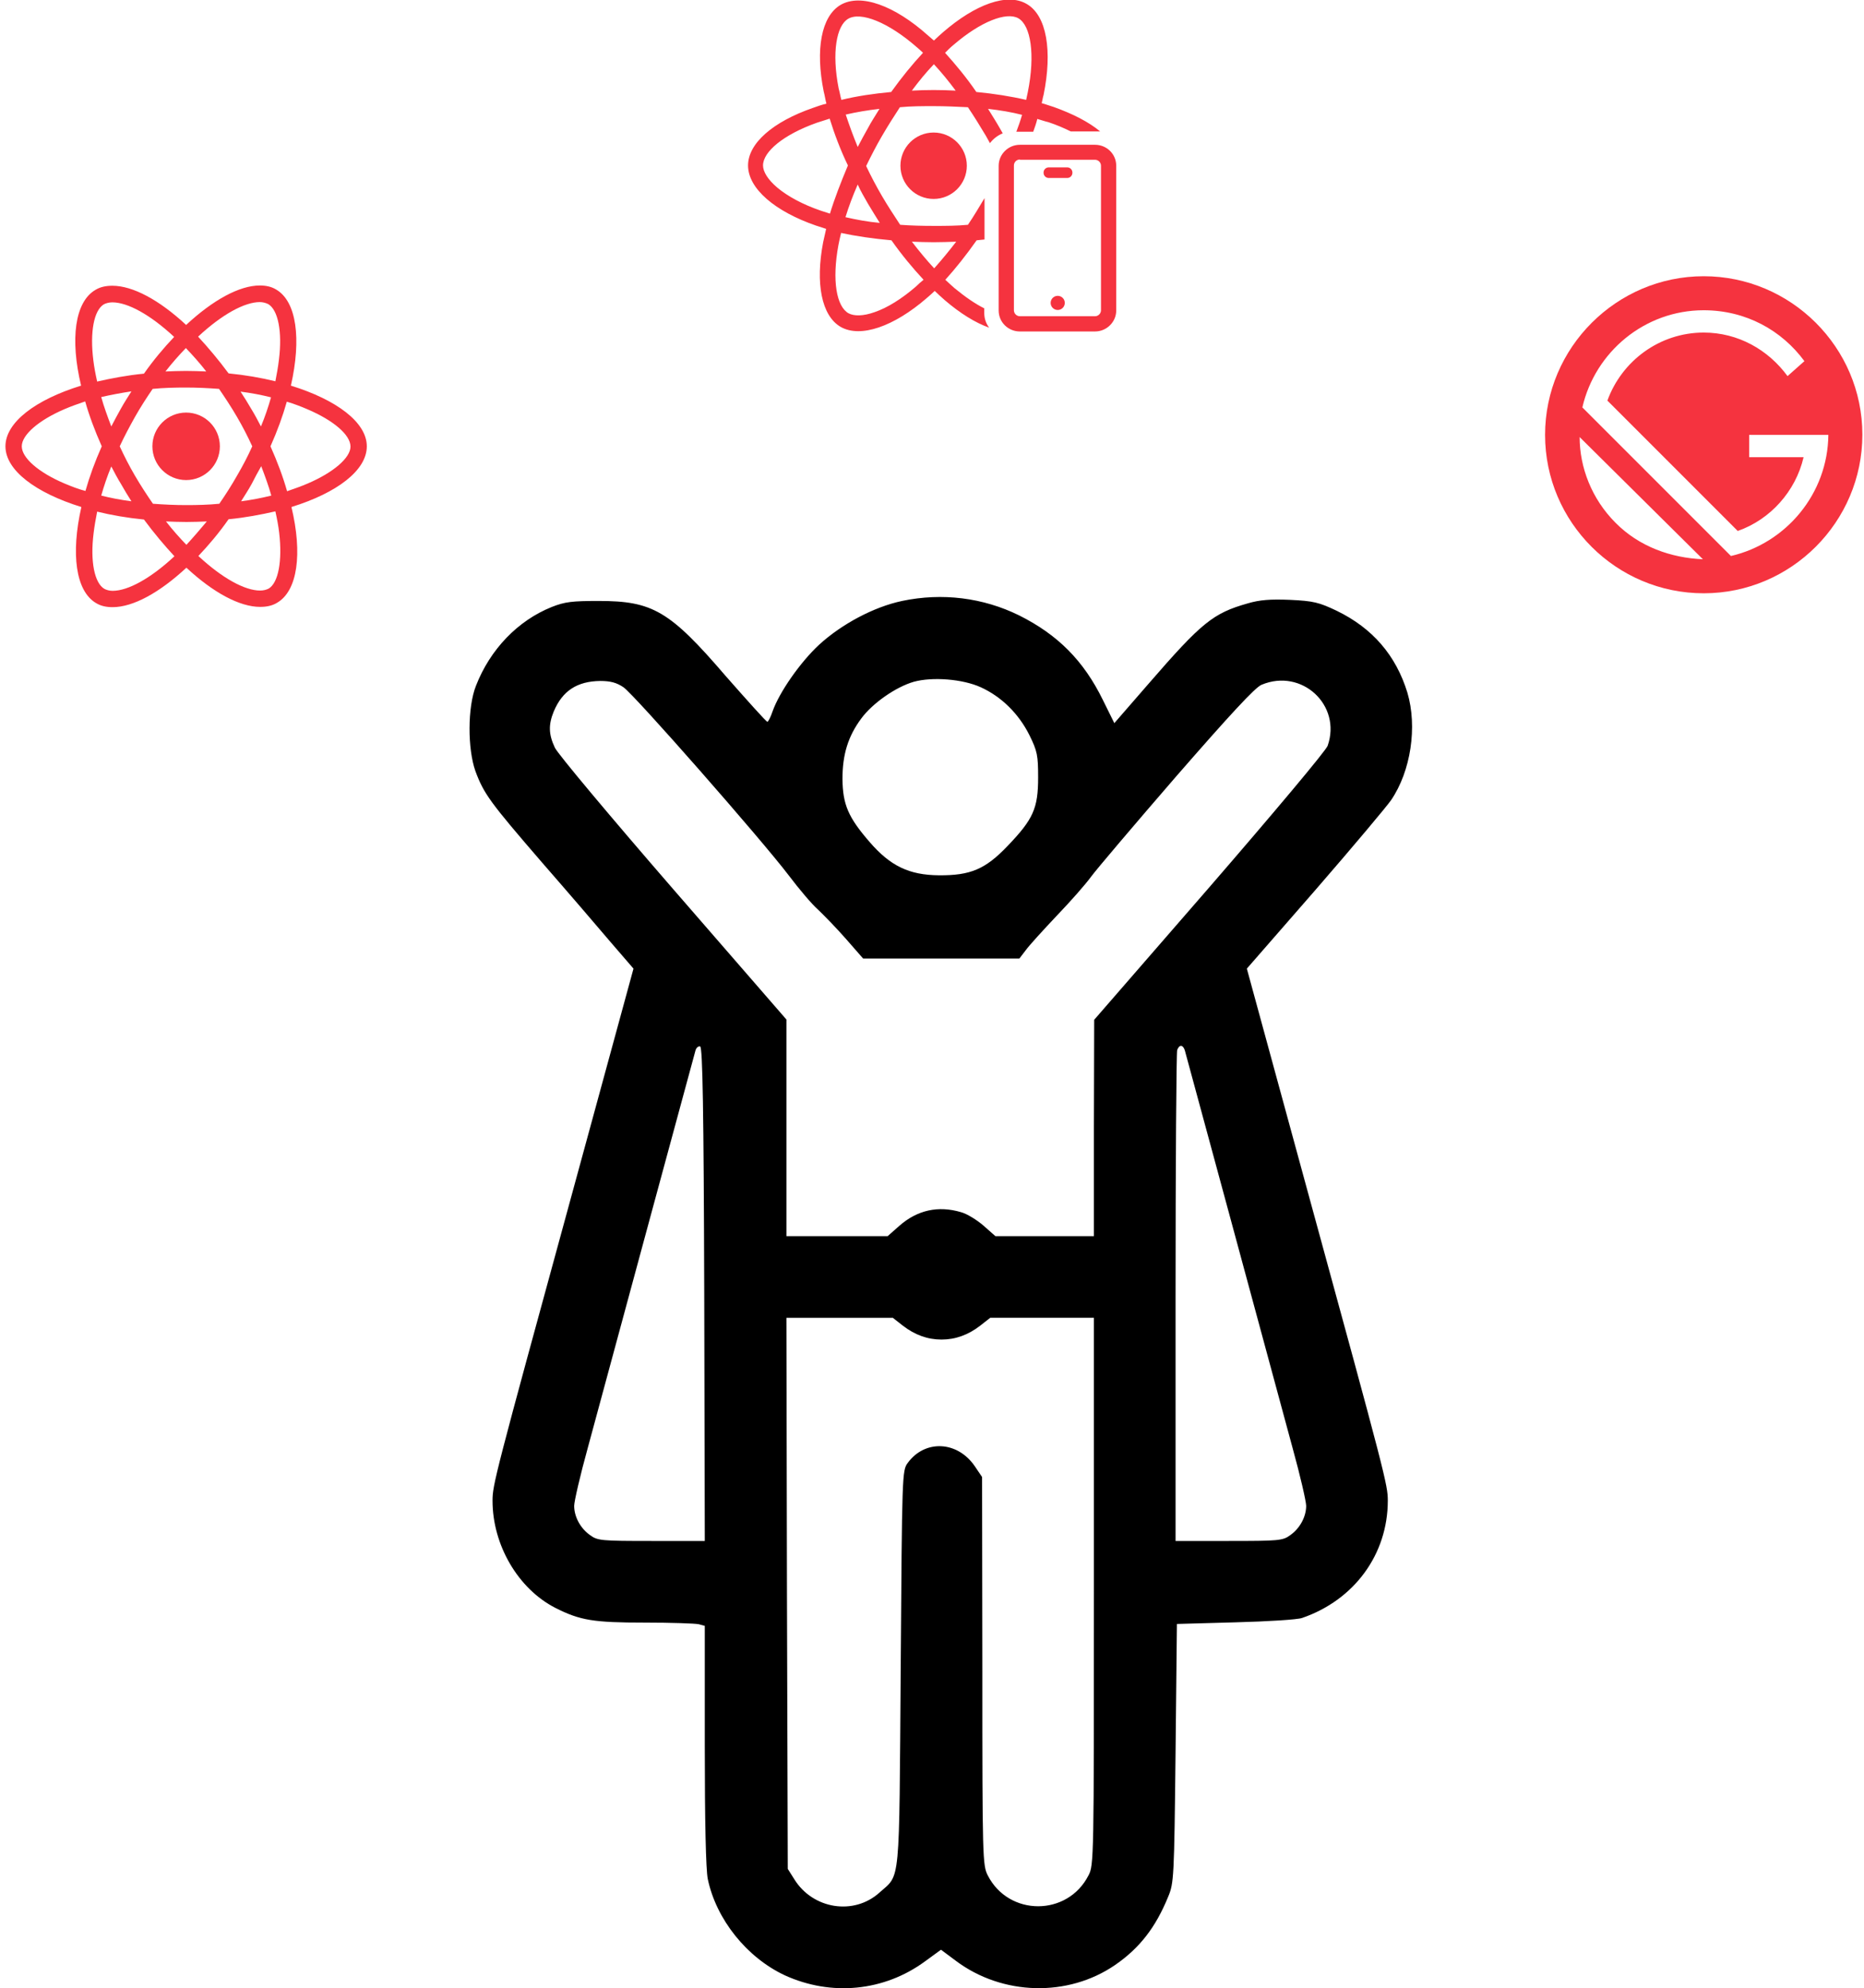
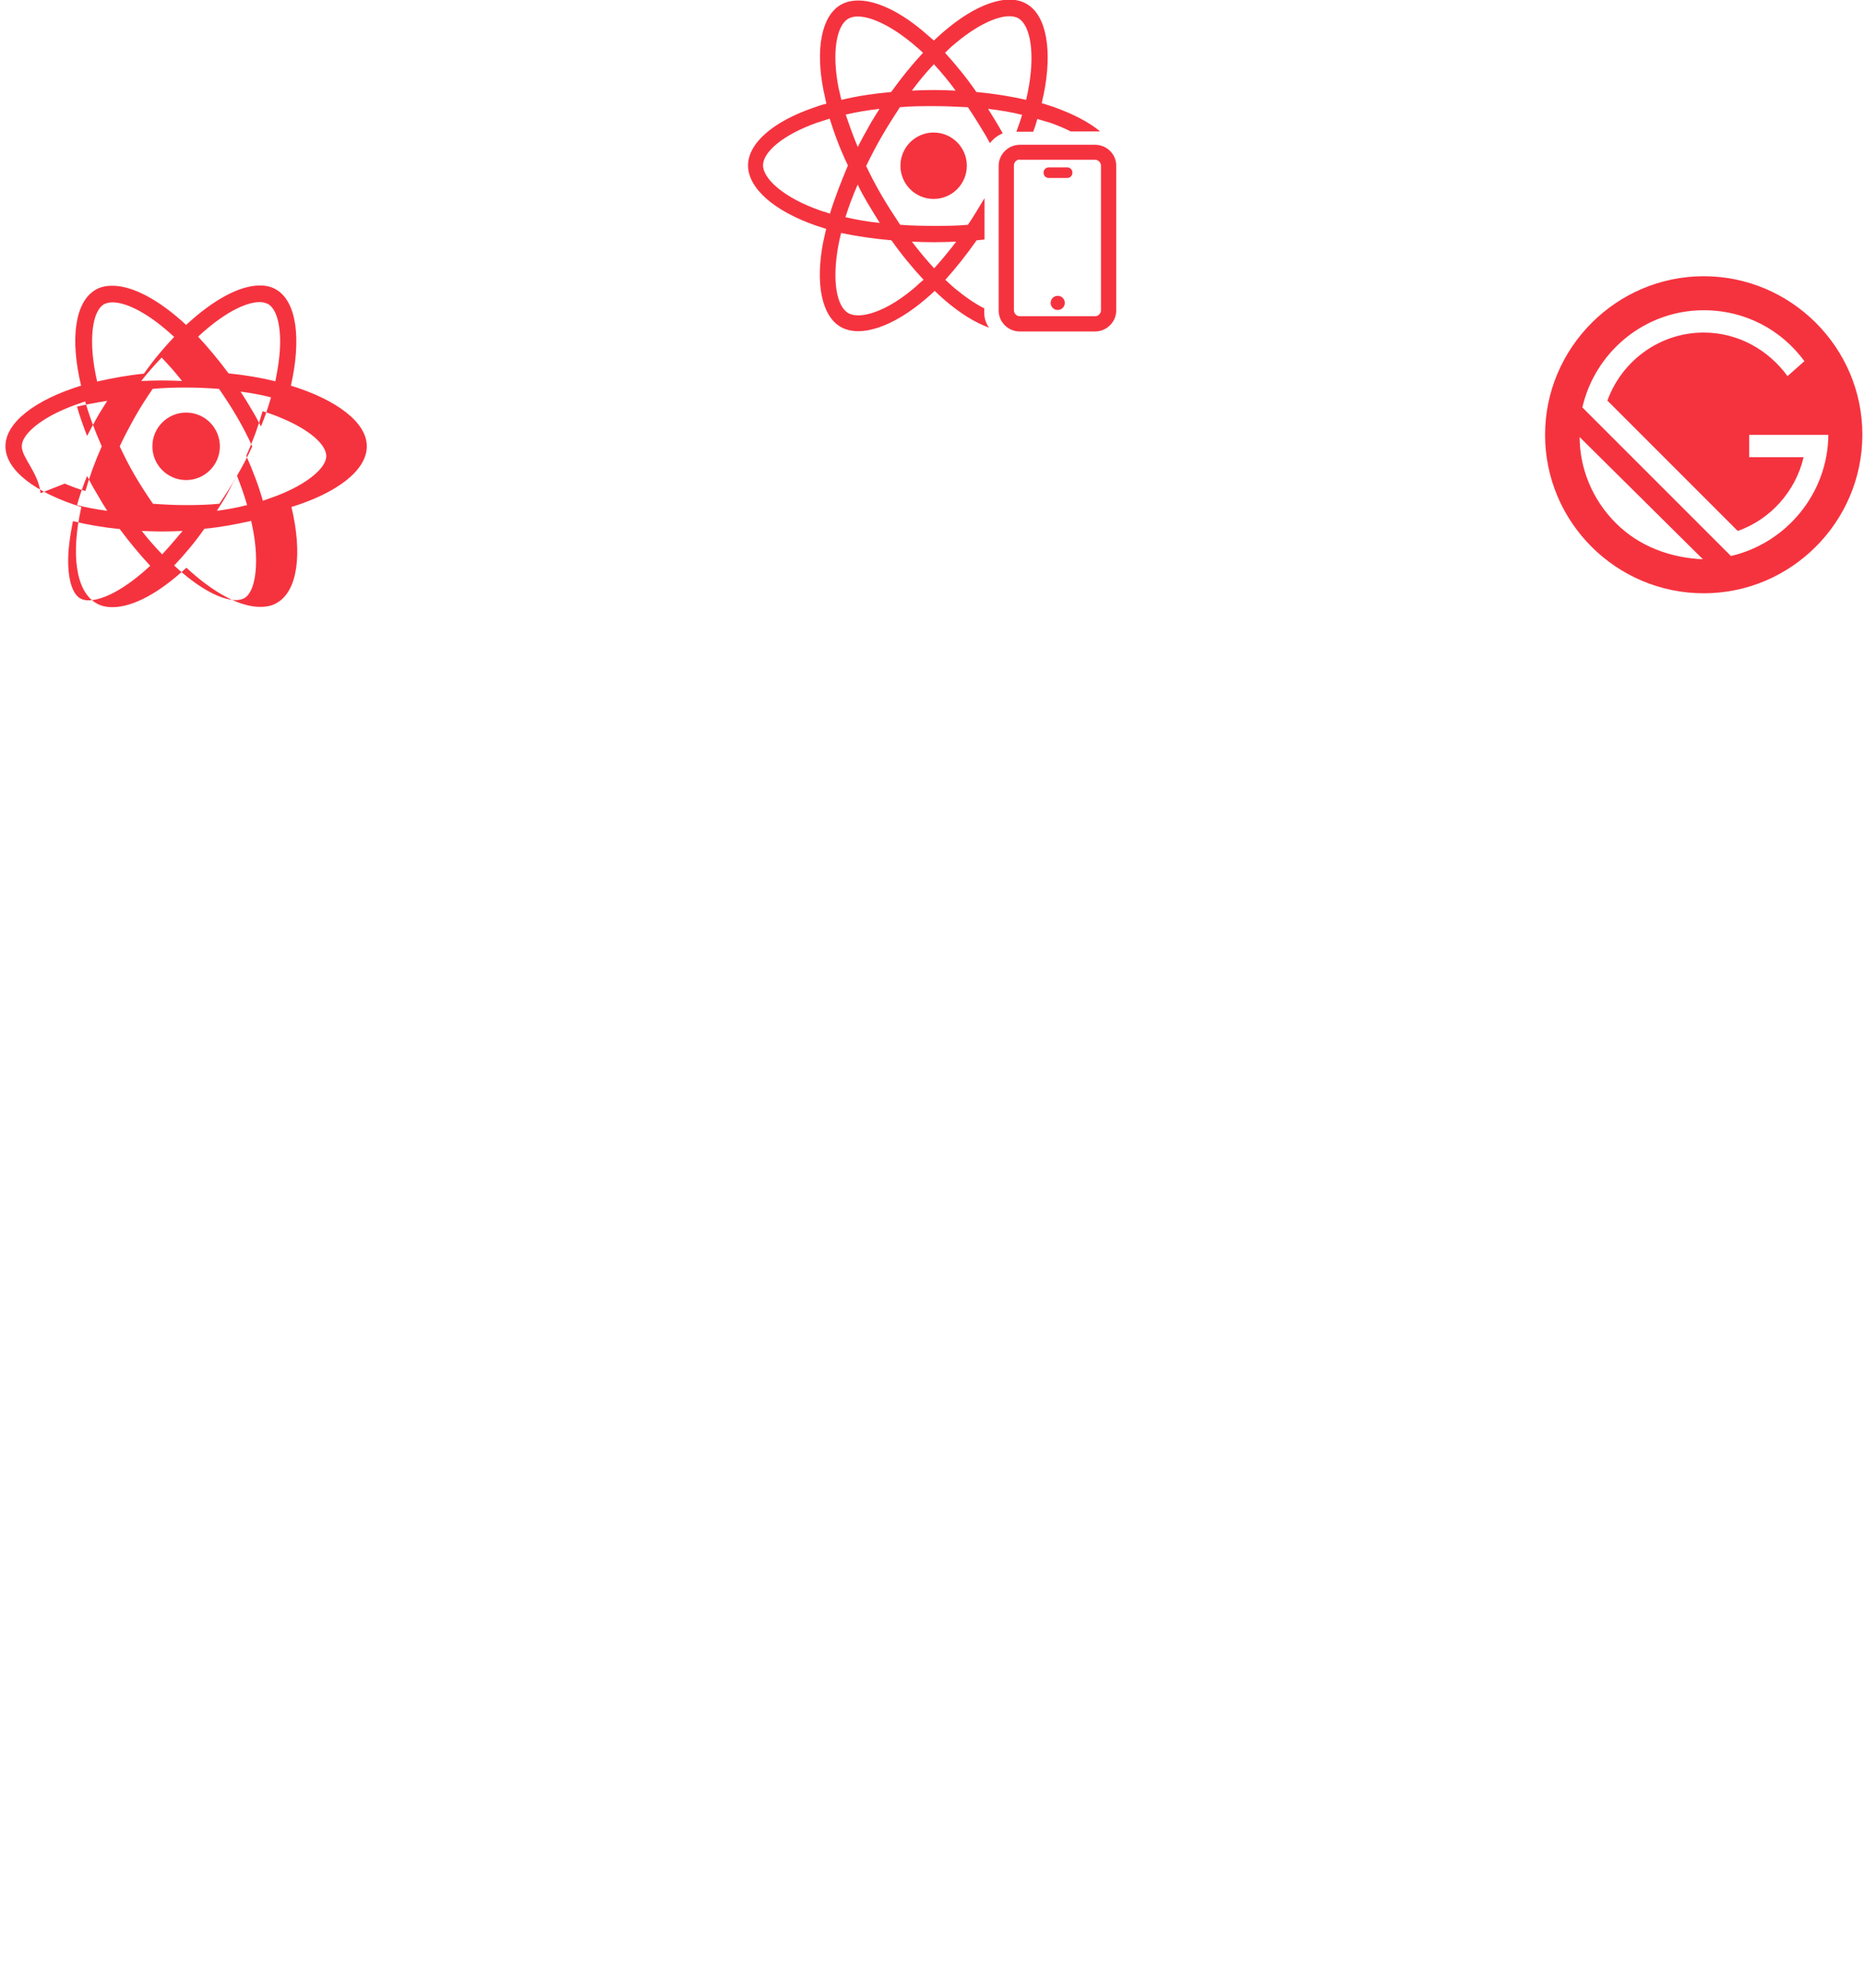
<svg xmlns="http://www.w3.org/2000/svg" version="1.1" id="Layer_1" x="0" y="0" viewBox="0 0 685 730.6" xml:space="preserve">
  <style>.st0{fill:#f5333f}</style>
-   <path d="M3315 2911.8c-104-22-222-85-305-161-69-64-146-174-171-245-7-21-16-38-19-38-4 0-72 76-153 168-206 240-269 276-467 276-97 0-124-3-172-22-125-50-227-156-279-290-31-78-31-231-2-313 31-84 55-116 244-335 96-110 211-244 255-296l82-95-229-839c-281-1027-289-1058-289-1116 0-163 94-324 231-394 91-46 140-54 329-54 96 0 185-3 198-6l22-6v-439c0-281 4-457 11-491 31-149 144-289 283-354 171-78 365-59 515 51l59 43 55-41c171-128 412-134 585-15 90 62 149 138 195 251 21 50 22 70 27 527l5 475 215 6c118 3 229 10 245 16 192 66 315 234 315 431 0 58-8 89-289 1116l-229 839 252 289c138 159 263 308 278 330 73 107 97 270 60 395-42 137-128 237-260 301-65 31-86 36-171 40-73 3-112 0-156-13-127-36-169-70-364-295l-126-145-42 85c-71 145-166 240-308 311-132 65-282 84-430 53zm289-317c77-35 140-98 179-176 29-59 32-74 32-156 0-113-18-153-112-251-82-86-137-109-253-108-109 1-178 34-254 122-79 91-99 138-100 232 0 89 20 156 69 222 41 56 127 116 193 135 69 19 180 10 246-20zm-1313 0c39-26 507-559 608-692 37-49 85-106 107-125 21-20 68-68 103-108l63-72h574l23 30c12 17 64 74 115 128 51 53 107 117 125 142s159 191 313 369c196 225 291 328 314 337 148 62 295-75 243-224-6-18-202-251-434-519l-424-488-1-397v-398h-362l-43 38c-24 21-61 44-83 50-84 25-161 8-227-50l-43-38h-372v796l-416 479c-229 264-425 498-435 520-23 49-24 84-4 133 32 76 86 111 171 112 37 0 60-6 85-23zm297-2230l2-907h-196c-182 0-198 1-225 21-36 25-59 68-59 108 0 16 22 112 50 213 91 337 391 1443 396 1461 3 10 11 16 17 14 9-3 13-231 15-910zm1766 896c5-19 308-1134 396-1461 28-101 50-197 50-213 0-40-23-83-59-108-27-20-43-21-225-21h-196v894c0 492 3 901 6 910 8 21 21 20 28-1zm-1036-1012c44-34 91-51 142-51s98 17 142 51l37 29h381v-1005c0-981 0-1007-20-1044-77-151-293-151-370 0-19 37-20 62-20 751l-1 713-27 40c-64 93-183 98-246 12-21-28-21-40-26-755-6-812 0-754-78-824-94-85-245-61-313 49l-24 38-3 1013-2 1012h391l37-29z" transform="matrix(.1 0 0 -.1 0 512)" />
  <path class="st0" d="M361.7 114.9v-1.6c-3.4-1.7-7-4.2-10.9-7.4-1.2-1-2.3-2.1-3.4-3.1 3.8-4.2 7.7-9.1 11.5-14.5 1-.1 1.9-.2 2.9-.3V72.8c-2 3.3-3.9 6.6-6.1 9.8-4.2.4-8.3.4-12.5.4-4.3 0-8.4-.1-12.4-.4-2.3-3.5-4.6-7-6.7-10.6-2.1-3.6-4-7.2-5.8-11 1.8-3.7 3.7-7.4 5.8-11 2.1-3.6 4.3-7.1 6.6-10.6 4.1-.4 8.2-.4 12.5-.4 4.2 0 8.4.2 12.5.4 2.3 3.4 4.5 7 6.6 10.5l1.5 2.7c1.2-1.6 2.9-2.9 4.7-3.6l-1.2-2.1c-1.3-2.3-2.8-4.6-4.2-6.9 4.4.5 8.6 1.2 12.5 2.2-.6 2.1-1.3 4.1-2.1 6.2h6.2c.6-1.6 1.1-3.1 1.5-4.7 1.4.4 2.8.9 4.1 1.2 3 1 5.8 2.2 8.2 3.4h10.8c-4.2-3.5-10.1-6.5-17.1-9-1.4-.4-2.9-1-4.4-1.4.3-1 .4-2.1.7-3 3.3-16.1 1.2-29.3-6.3-33.5-7.1-4.1-18.8.2-30.6 10.4-1.2 1-2.3 2.1-3.4 3.1L341 13C328.7 2 316.3-2.5 308.9 1.8c-7.1 4.2-9.3 16.4-6.2 31.8.4 1.5.6 3 1 4.5-1.8.4-3.4 1-5.1 1.6-14.4 5-23.7 12.9-23.7 21.1 0 8.5 9.9 16.9 25 22.1 1.2.4 2.5.8 3.7 1.2-.4 1.6-.7 3.3-1.1 4.9-2.9 15.1-.6 27 6.4 31.1 7.3 4.2 19.6-.1 31.7-10.6 1-.9 2-1.7 2.9-2.6 1.2 1.2 2.5 2.3 3.7 3.4 5.6 4.8 11.2 8.3 16.3 10.1-1.2-1.6-1.8-3.4-1.8-5.5zm-42.7-40c1.4 2.4 2.9 4.7 4.3 7-4.5-.4-8.7-1.2-12.6-2.1 1.2-3.9 2.7-7.9 4.5-12 1.1 2.5 2.5 4.8 3.8 7.1zm0-27.9c-1.3 2.3-2.6 4.7-3.8 7-1.7-4.1-3.1-8-4.4-11.9 3.9-.9 8-1.6 12.4-2.1-1.5 2.5-3 4.7-4.2 7zm31.4-30.5c10.1-8.7 19.5-12.2 23.8-9.8 4.6 2.6 6.3 13.3 3.5 27.2-.2.9-.4 1.8-.6 2.8-5.6-1.3-11.9-2.3-18.3-2.9-3.7-5.4-7.7-10.2-11.5-14.4 1-1 2-2 3.1-2.9zm-7.2 7.1c2.7 2.9 5.4 6.2 8 9.7-5.4-.3-10.8-.3-16.1 0 2.6-3.5 5.3-6.8 8.1-9.7zM311.7 6.9c4.6-2.7 14.7 1.2 25.4 10.6.7.6 1.4 1.2 2.1 1.9-4 4.3-7.9 9.1-11.7 14.4-6.4.6-12.6 1.5-18.3 2.9-.4-1.4-.6-2.8-1-4.2-2.6-13.2-.8-23.1 3.5-25.6zM305 78.5c-1.2-.4-2.2-.7-3.4-1.1-6.7-2.3-12.2-5.3-16-8.5-3.4-2.9-5.2-5.8-5.2-8.1 0-5 7.4-11.3 19.8-15.7 1.5-.5 3.1-1 4.7-1.5 1.7 5.5 3.9 11.4 6.7 17.2-2.6 6.2-4.9 12.1-6.6 17.7zm31.7 26.7c-5.3 4.6-10.6 7.9-15.3 9.5-4.2 1.5-7.6 1.5-9.6.4-4.4-2.5-6.1-12-3.7-25 .3-1.5.6-3 1-4.5 5.6 1.2 11.8 2.1 18.5 2.7 3.8 5.4 7.8 10.2 11.8 14.5-1 .8-1.9 1.6-2.7 2.4zm6.6-6.6c-2.8-3-5.5-6.3-8.2-9.8 2.6.1 5.3.2 8 .2 2.8 0 5.5-.1 8.3-.2-2.7 3.5-5.4 6.8-8.1 9.8z" />
  <circle class="st0" cx="343.1" cy="60.9" r="12.2" />
  <path class="st0" d="M402.4 121.8h-27.6c-4.3 0-7.8-3.4-7.8-7.7V60.9c0-4.2 3.5-7.7 7.8-7.7h27.6c4.3 0 7.8 3.4 7.8 7.7v53.2c0 4.2-3.5 7.7-7.8 7.7zm-27.6-63.2c-1.2 0-2.2 1-2.2 2.2V114c0 1.2 1 2.2 2.2 2.2h27.6c1.2 0 2.2-1 2.2-2.2V60.9c0-1.2-1-2.2-2.2-2.2h-27.6z" />
  <path class="st0" d="M392.2 65.4h-6.8c-1.1 0-1.9-.9-1.9-1.9v-.1c0-1.1.9-1.9 1.9-1.9h6.8c1.1 0 1.9.9 1.9 1.9v.1c0 1-.8 1.9-1.9 1.9z" />
  <circle class="st0" cx="388.7" cy="111.3" r="2.6" />
  <path class="st0" d="M626.1 101.5c-32 0-58.3 26.2-58.3 58.3S594 218 626.1 218s58.3-26.2 58.3-58.3-26.3-58.2-58.3-58.2zm-32.4 90.6c-8.8-8.8-13.2-20.4-13.2-31.5l45.3 44.9c-11.7-.5-23.4-4.6-32.1-13.4zm42.4 12.2l-54.6-54.6c4.7-20.4 22.9-35.7 44.6-35.7 15.5 0 28.7 7.4 37 18.7l-6.2 5.5c-7.1-9.7-18.2-16-30.8-16-16.2 0-30.1 10.4-35.4 25l47.9 47.9c12-4.2 21.3-14.6 24.2-27.1h-20v-8.2h29.1c-.2 21.6-15.5 39.8-35.8 44.5z" />
  <g>
-     <path class="st0" d="M134.8 164c0-8.8-11.1-17.1-27.9-22.3 3.9-17.2 2.1-30.9-5.4-35.3-1.8-1.1-3.8-1.5-6.1-1.5v6.1c1.2 0 2.2.3 3.1.7 3.7 2.1 5.3 10.2 4 20.5-.3 2.6-.8 5.3-1.3 7.9-5.3-1.3-11.1-2.3-17.2-2.9-3.7-5-7.5-9.5-11.2-13.5 8.8-8.2 17.1-12.7 22.7-12.7v-6.1c-7.5 0-17.2 5.3-27.1 14.5-9.9-9.2-19.6-14.4-27.1-14.4v6.1c5.6 0 13.9 4.5 22.7 12.7-3.8 4-7.6 8.5-11.1 13.5-6.2.6-11.9 1.7-17.2 2.9-.6-2.7-1.1-5.3-1.4-7.8-1.3-10.4.2-18.4 3.9-20.6.8-.4 1.9-.7 3.1-.7V105c-2.3 0-4.4.4-6.2 1.5-7.6 4.4-9.4 18.1-5.3 35.2C13 146.9 2 155.2 2 164s11.1 17.1 27.9 22.3c-3.9 17.2-2.1 30.9 5.4 35.3 1.8 1.1 3.8 1.5 6.1 1.5 7.5 0 17.2-5.3 27.1-14.5 9.9 9.2 19.6 14.4 27.1 14.4 2.3 0 4.4-.4 6.2-1.5 7.6-4.4 9.4-18.1 5.3-35.2 16.8-5.2 27.7-13.5 27.7-22.3zm-35.2-18c-1 3.5-2.2 7.1-3.7 10.7-1.1-2.1-2.3-4.4-3.6-6.5-1.2-2.1-2.6-4.3-3.9-6.3 3.9.5 7.6 1.2 11.2 2.1zm-12.5 28.8c-2.1 3.7-4.3 7.1-6.5 10.3-4 .4-8.1.5-12.2.5s-8.2-.2-12.2-.5c-2.2-3.2-4.5-6.7-6.6-10.3-2.1-3.6-3.9-7.1-5.6-10.8 1.7-3.7 3.6-7.2 5.6-10.8 2.1-3.7 4.3-7.1 6.5-10.3 4-.4 8.1-.5 12.2-.5s8.2.2 12.2.5c2.2 3.2 4.5 6.7 6.6 10.3 2.1 3.6 3.9 7.1 5.6 10.8-1.6 3.6-3.5 7.2-5.6 10.8zm8.9-3.5c1.4 3.7 2.7 7.2 3.7 10.8-3.6.9-7.3 1.6-11.1 2.1 1.3-2.1 2.7-4.2 3.9-6.4 1.1-2.2 2.3-4.4 3.5-6.5zm-27.5 28.9c-2.5-2.6-5.1-5.5-7.5-8.6 2.4.1 4.9.2 7.5.2s5.1-.1 7.5-.2c-2.5 3-5.1 6-7.5 8.6zm-20.2-16c-3.8-.5-7.6-1.2-11.1-2.1 1-3.5 2.2-7.1 3.7-10.7 1.1 2.1 2.3 4.4 3.6 6.5 1.2 2.1 2.5 4.3 3.8 6.3zm20-56.3c2.5 2.6 5.1 5.5 7.5 8.6-2.4-.1-4.9-.2-7.5-.2s-5.1.1-7.5.2c2.5-3.2 5-6 7.5-8.6zm-20 15.9c-1.3 2.1-2.7 4.2-3.9 6.4-1.2 2.1-2.4 4.4-3.5 6.5-1.4-3.7-2.7-7.2-3.7-10.8 3.5-.8 7.2-1.5 11.1-2.1zm-24.5 33.9C14.1 173.6 8 168.2 8 164s6.2-9.6 15.8-13.7c2.3-1 4.9-1.9 7.5-2.8 1.5 5.3 3.6 10.9 6.1 16.5-2.5 5.6-4.5 11.1-6 16.4-2.7-.7-5.2-1.7-7.6-2.7zm14.6 38.7c-3.7-2.1-5.3-10.2-4-20.5.3-2.6.8-5.3 1.3-7.9 5.3 1.3 11.1 2.3 17.2 2.9 3.7 5 7.5 9.5 11.2 13.5-8.8 8.2-17.1 12.7-22.7 12.7-1.2 0-2.2-.3-3-.7zm64.2-20.6c1.2 10.3-.3 18.4-3.9 20.5-.8.4-1.9.7-3.1.7-5.6 0-13.9-4.5-22.7-12.7 3.8-4 7.6-8.5 11.1-13.5 6.2-.6 11.9-1.7 17.2-2.9.6 2.7 1.1 5.3 1.4 7.9zm10.4-18.1c-2.3 1-4.9 1.9-7.5 2.8-1.5-5.3-3.6-10.9-6.1-16.5 2.5-5.6 4.5-11.1 6-16.4 2.7.8 5.3 1.8 7.6 2.8 9.6 4.1 15.8 9.4 15.8 13.7 0 4.1-6.2 9.5-15.8 13.6zM41.2 105z" />
+     <path class="st0" d="M134.8 164c0-8.8-11.1-17.1-27.9-22.3 3.9-17.2 2.1-30.9-5.4-35.3-1.8-1.1-3.8-1.5-6.1-1.5v6.1c1.2 0 2.2.3 3.1.7 3.7 2.1 5.3 10.2 4 20.5-.3 2.6-.8 5.3-1.3 7.9-5.3-1.3-11.1-2.3-17.2-2.9-3.7-5-7.5-9.5-11.2-13.5 8.8-8.2 17.1-12.7 22.7-12.7v-6.1c-7.5 0-17.2 5.3-27.1 14.5-9.9-9.2-19.6-14.4-27.1-14.4v6.1c5.6 0 13.9 4.5 22.7 12.7-3.8 4-7.6 8.5-11.1 13.5-6.2.6-11.9 1.7-17.2 2.9-.6-2.7-1.1-5.3-1.4-7.8-1.3-10.4.2-18.4 3.9-20.6.8-.4 1.9-.7 3.1-.7V105c-2.3 0-4.4.4-6.2 1.5-7.6 4.4-9.4 18.1-5.3 35.2C13 146.9 2 155.2 2 164s11.1 17.1 27.9 22.3c-3.9 17.2-2.1 30.9 5.4 35.3 1.8 1.1 3.8 1.5 6.1 1.5 7.5 0 17.2-5.3 27.1-14.5 9.9 9.2 19.6 14.4 27.1 14.4 2.3 0 4.4-.4 6.2-1.5 7.6-4.4 9.4-18.1 5.3-35.2 16.8-5.2 27.7-13.5 27.7-22.3zm-35.2-18c-1 3.5-2.2 7.1-3.7 10.7-1.1-2.1-2.3-4.4-3.6-6.5-1.2-2.1-2.6-4.3-3.9-6.3 3.9.5 7.6 1.2 11.2 2.1zm-12.5 28.8c-2.1 3.7-4.3 7.1-6.5 10.3-4 .4-8.1.5-12.2.5s-8.2-.2-12.2-.5c-2.2-3.2-4.5-6.7-6.6-10.3-2.1-3.6-3.9-7.1-5.6-10.8 1.7-3.7 3.6-7.2 5.6-10.8 2.1-3.7 4.3-7.1 6.5-10.3 4-.4 8.1-.5 12.2-.5s8.2.2 12.2.5c2.2 3.2 4.5 6.7 6.6 10.3 2.1 3.6 3.9 7.1 5.6 10.8-1.6 3.6-3.5 7.2-5.6 10.8zc1.4 3.7 2.7 7.2 3.7 10.8-3.6.9-7.3 1.6-11.1 2.1 1.3-2.1 2.7-4.2 3.9-6.4 1.1-2.2 2.3-4.4 3.5-6.5zm-27.5 28.9c-2.5-2.6-5.1-5.5-7.5-8.6 2.4.1 4.9.2 7.5.2s5.1-.1 7.5-.2c-2.5 3-5.1 6-7.5 8.6zm-20.2-16c-3.8-.5-7.6-1.2-11.1-2.1 1-3.5 2.2-7.1 3.7-10.7 1.1 2.1 2.3 4.4 3.6 6.5 1.2 2.1 2.5 4.3 3.8 6.3zm20-56.3c2.5 2.6 5.1 5.5 7.5 8.6-2.4-.1-4.9-.2-7.5-.2s-5.1.1-7.5.2c2.5-3.2 5-6 7.5-8.6zm-20 15.9c-1.3 2.1-2.7 4.2-3.9 6.4-1.2 2.1-2.4 4.4-3.5 6.5-1.4-3.7-2.7-7.2-3.7-10.8 3.5-.8 7.2-1.5 11.1-2.1zm-24.5 33.9C14.1 173.6 8 168.2 8 164s6.2-9.6 15.8-13.7c2.3-1 4.9-1.9 7.5-2.8 1.5 5.3 3.6 10.9 6.1 16.5-2.5 5.6-4.5 11.1-6 16.4-2.7-.7-5.2-1.7-7.6-2.7zm14.6 38.7c-3.7-2.1-5.3-10.2-4-20.5.3-2.6.8-5.3 1.3-7.9 5.3 1.3 11.1 2.3 17.2 2.9 3.7 5 7.5 9.5 11.2 13.5-8.8 8.2-17.1 12.7-22.7 12.7-1.2 0-2.2-.3-3-.7zm64.2-20.6c1.2 10.3-.3 18.4-3.9 20.5-.8.4-1.9.7-3.1.7-5.6 0-13.9-4.5-22.7-12.7 3.8-4 7.6-8.5 11.1-13.5 6.2-.6 11.9-1.7 17.2-2.9.6 2.7 1.1 5.3 1.4 7.9zm10.4-18.1c-2.3 1-4.9 1.9-7.5 2.8-1.5-5.3-3.6-10.9-6.1-16.5 2.5-5.6 4.5-11.1 6-16.4 2.7.8 5.3 1.8 7.6 2.8 9.6 4.1 15.8 9.4 15.8 13.7 0 4.1-6.2 9.5-15.8 13.6zM41.2 105z" />
    <circle class="st0" cx="68.4" cy="164" r="12.4" />
    <path class="st0" d="M95.3 104.9z" />
  </g>
</svg>